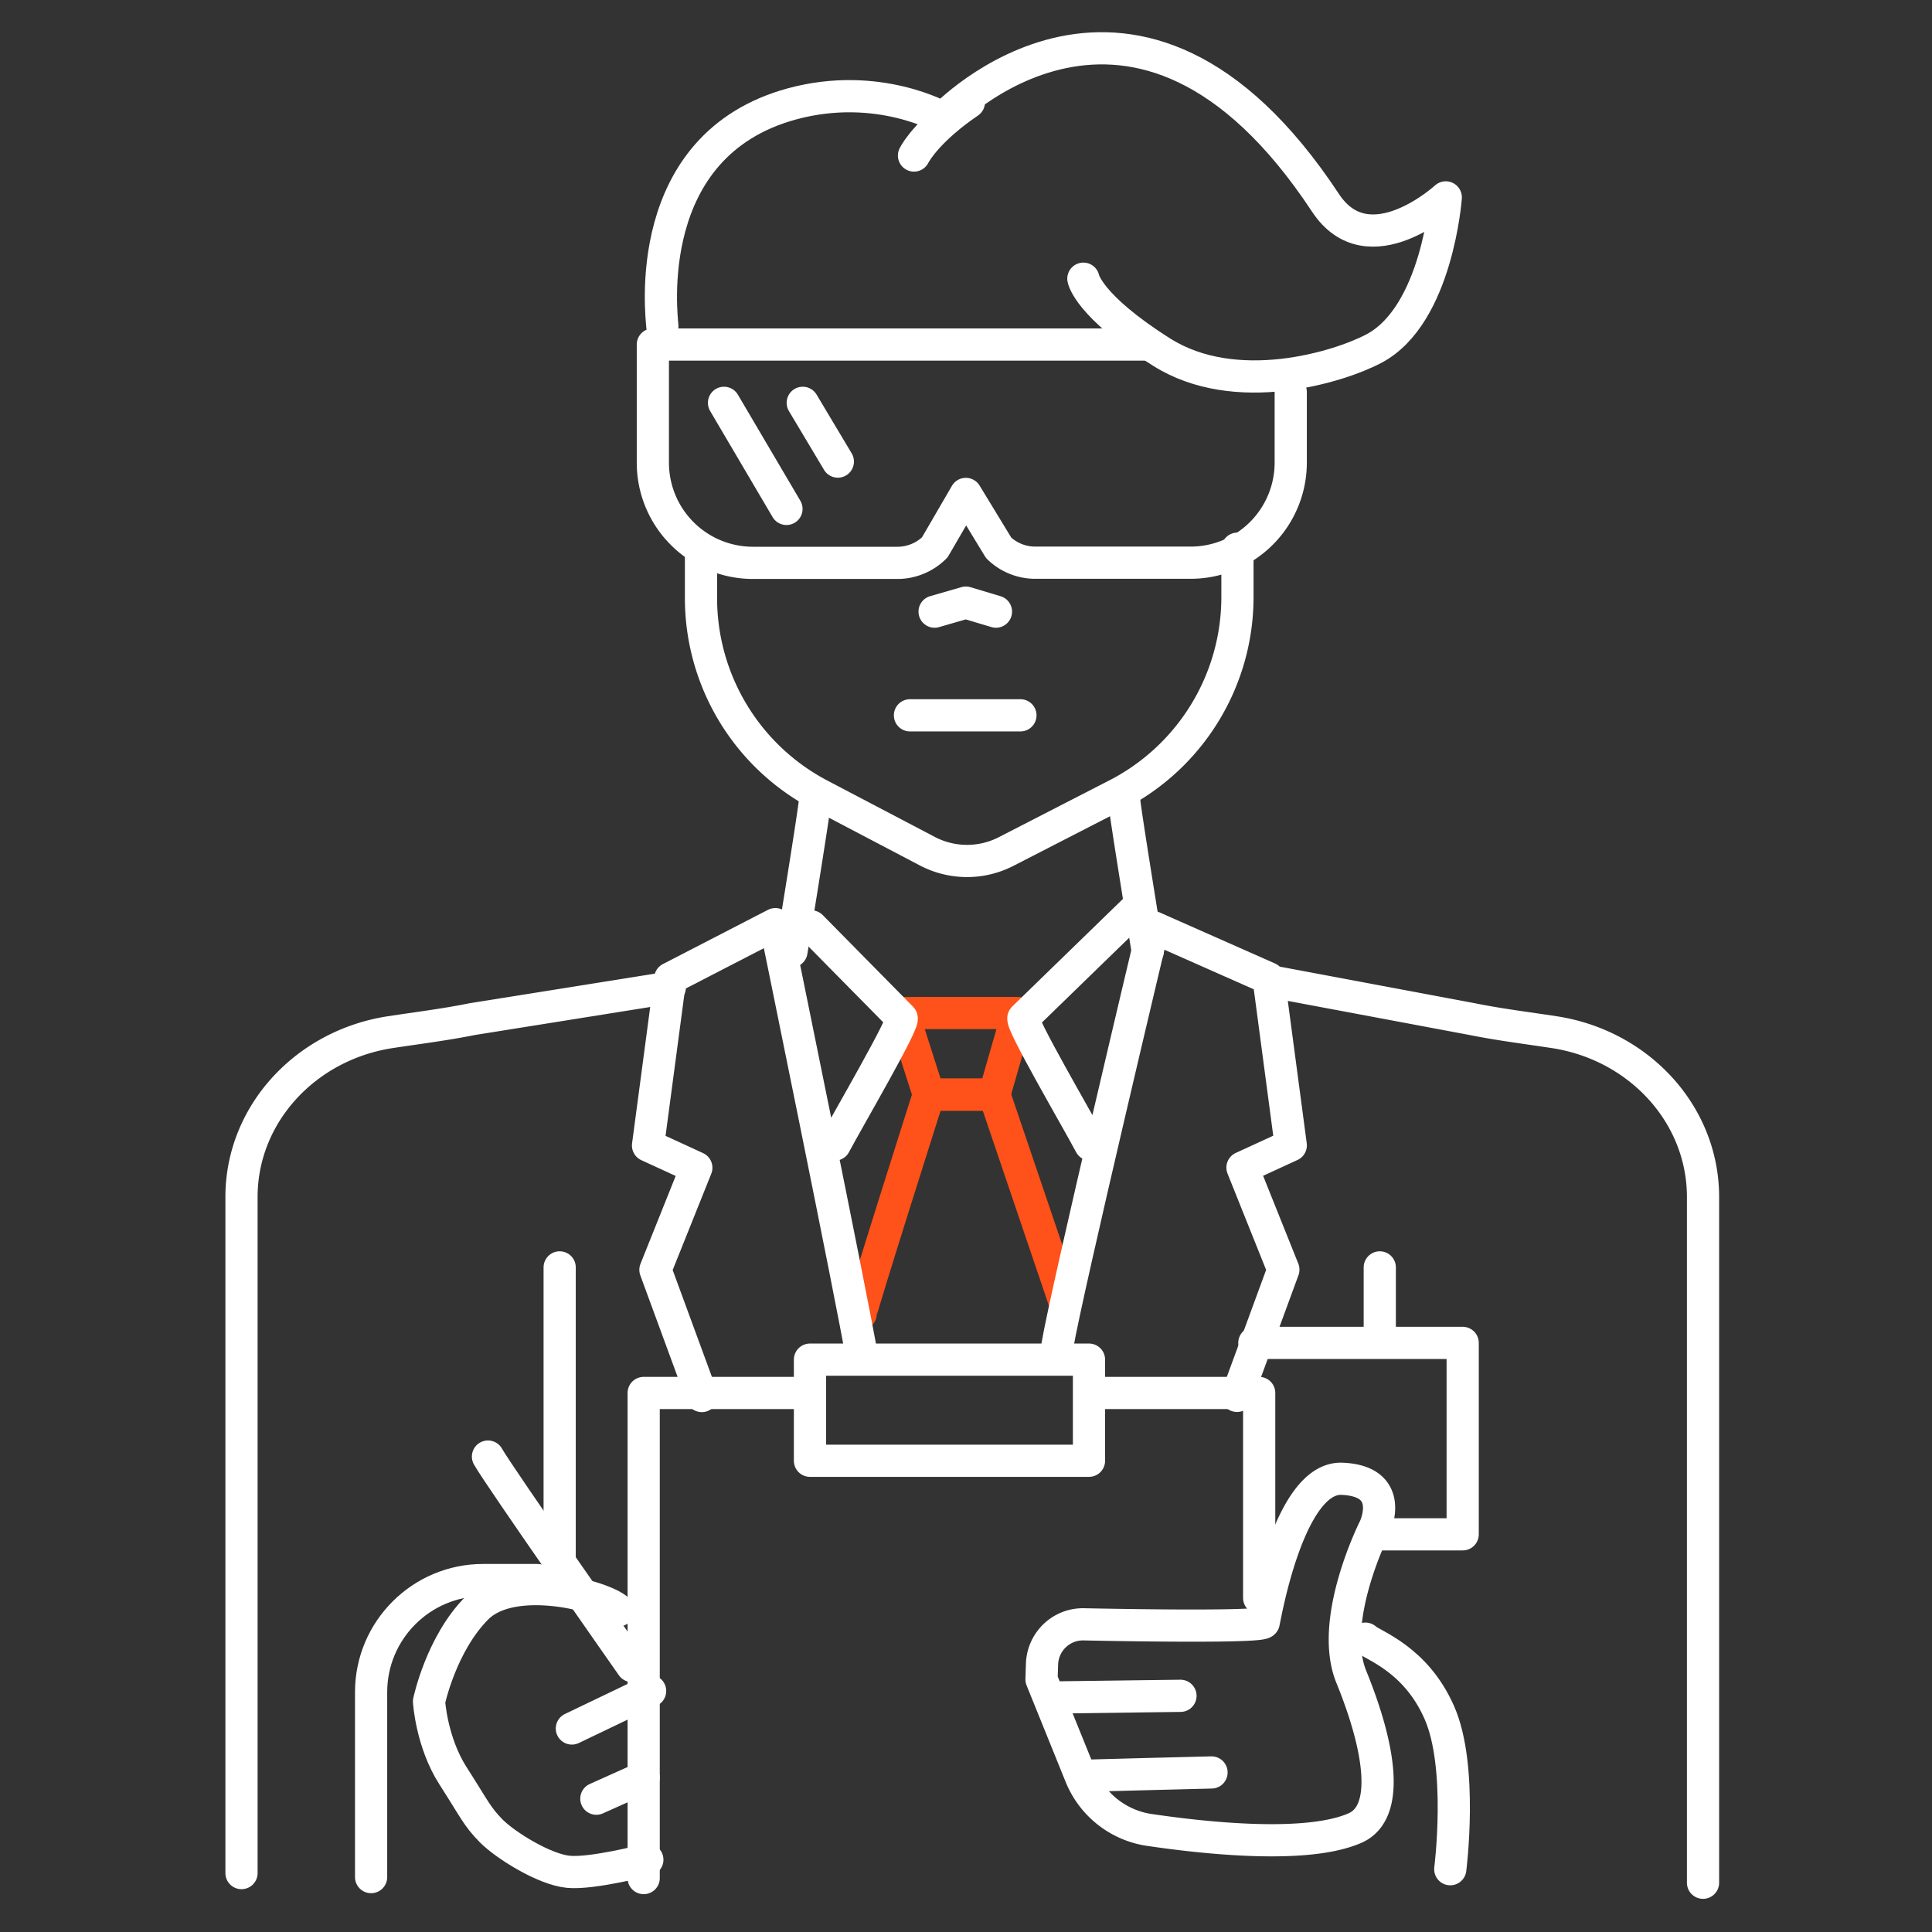
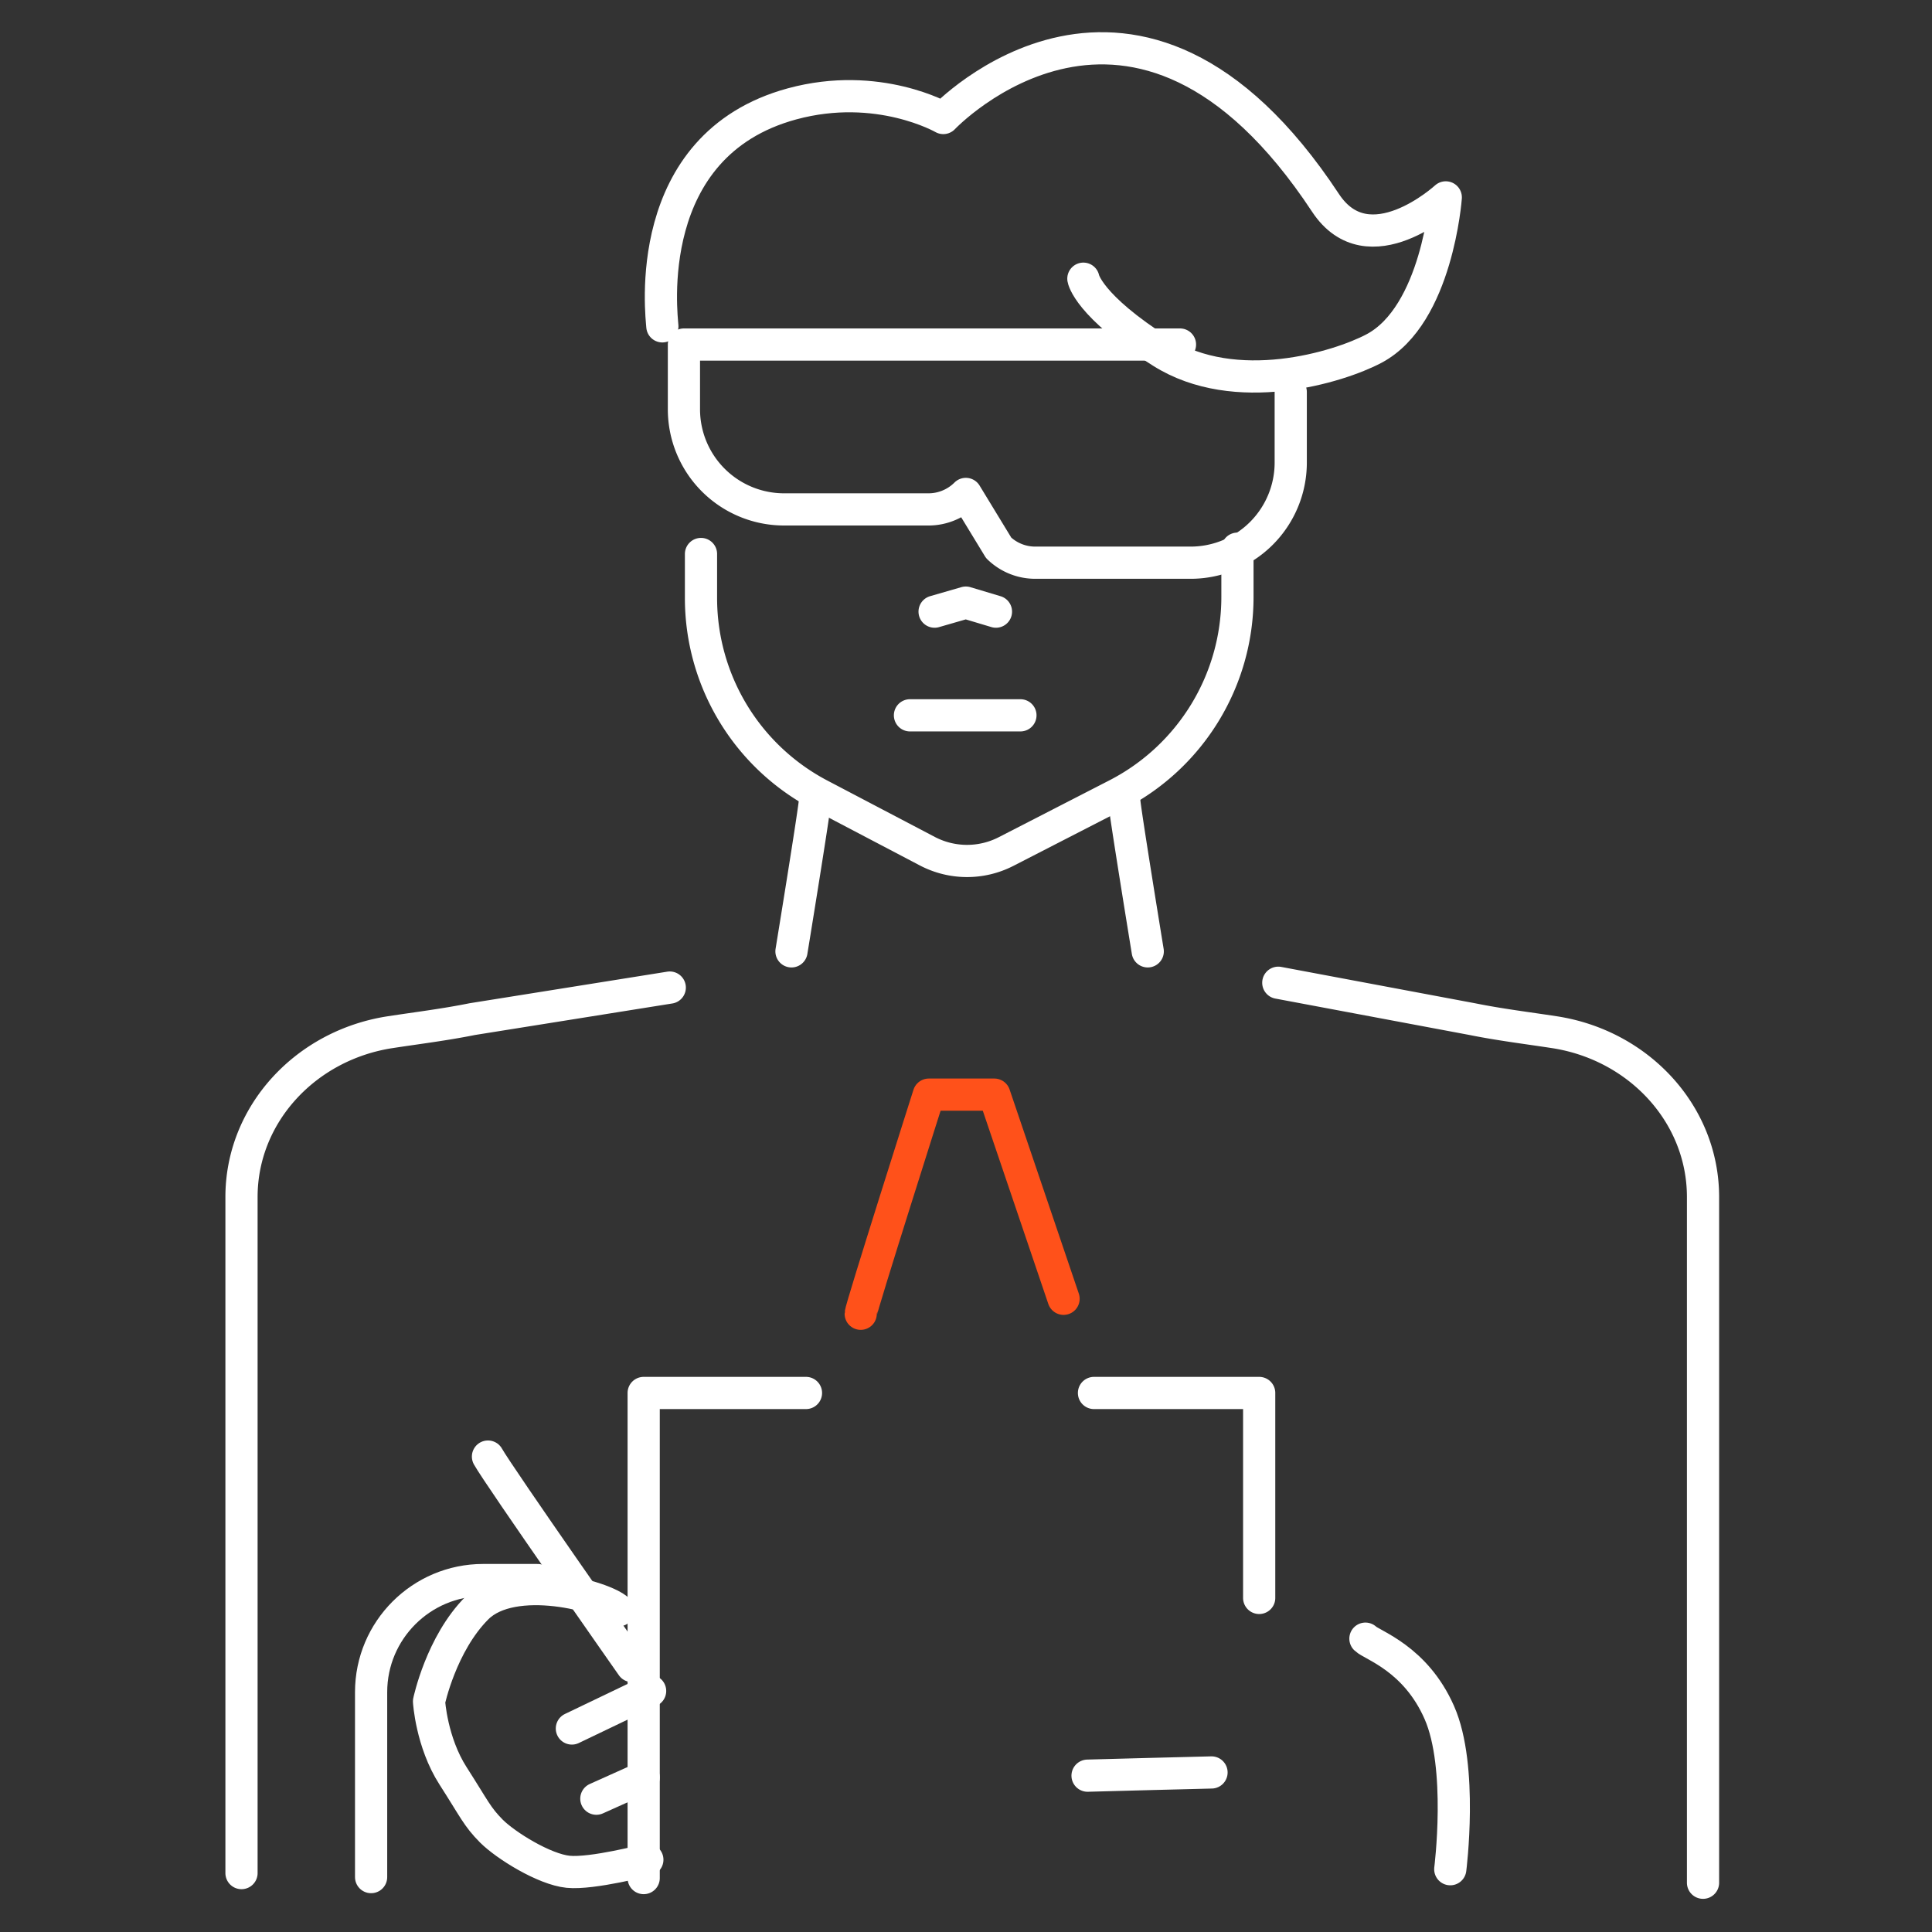
<svg xmlns="http://www.w3.org/2000/svg" width="120" height="120" fill="none">
  <rect width="100%" height="100%" fill="#333333" stroke="none" />
  <g clip-path="url(#a)" stroke-width="2" stroke-miterlimit="10" stroke-linecap="round" stroke-linejoin="round">
    <path d="M76.86 34.08v3c0 5.17-2.89 9.9-7.48 12.27l-6.89 3.54c-1.54.79-3.36.78-4.89-.02l-6.67-3.5a13.803 13.803 0 0 1-7.39-12.22v-2.74" stroke="#fff" />
-     <path d="M80.17 24.35v4.38a6.22 6.22 0 0 1-6.22 6.22H64.3c-.85 0-1.66-.33-2.27-.92l-2.04-3.35L58.06 34c-.61.61-1.45.96-2.31.96h-8.98a6.22 6.22 0 0 1-6.22-6.22V21.4h30.81M58.05 37.99l1.94-.56 1.87.56M56.52 44.43h6.86M39.98 116.65V86.52h10.08M67.95 86.52h10.26v12.73M69.828 49.7c0 .46 1.46 9.39 1.46 9.39M50.62 49.7c0 .46-1.46 9.39-1.46 9.39M15 116.34V74.35c0-5.16 4-9.44 9.24-10.24 1.7-.26 3.41-.47 5.09-.81l12.27-1.96M105.778 116.94V74.35c0-5.16-4-9.44-9.24-10.24-1.7-.26-3.41-.47-5.09-.81l-12.05-2.26" stroke="#fff" />
-     <path d="M64.721 103.36c.05-1.4 1.2-2.5 2.6-2.47 3.93.08 11.1.17 11.17-.12.1-.41 1.57-9.05 4.86-8.92 3.41.14 2.03 3.04 2.03 3.04s-2.89 5.72-1.45 9.26c1.76 4.32 2.46 8.41.24 9.39-2.92 1.29-9.05.67-12.79.12a5.471 5.471 0 0 1-4.27-3.37l-2.42-5.98.03-.95ZM67.639 84.45h-17.33v6.28h17.33v-6.28ZM73.321 105.33l-7.7.1" stroke="#fff" />
+     <path d="M80.17 24.35v4.38a6.22 6.22 0 0 1-6.22 6.22H64.3c-.85 0-1.66-.33-2.27-.92l-2.04-3.35c-.61.61-1.45.96-2.31.96h-8.98a6.22 6.22 0 0 1-6.22-6.22V21.4h30.81M58.05 37.99l1.94-.56 1.87.56M56.52 44.43h6.86M39.98 116.65V86.52h10.08M67.95 86.52h10.26v12.73M69.828 49.7c0 .46 1.46 9.39 1.46 9.39M50.62 49.7c0 .46-1.46 9.39-1.46 9.39M15 116.34V74.35c0-5.16 4-9.44 9.24-10.24 1.7-.26 3.41-.47 5.09-.81l12.27-1.96M105.778 116.94V74.35c0-5.16-4-9.44-9.24-10.24-1.7-.26-3.41-.47-5.09-.81l-12.05-2.26" stroke="#fff" />
    <path d="M75.25 110.09c-.3 0-7.7.2-7.7.2M30.309 90.47c.68 1.22 8.95 13.01 8.95 13.01" stroke="#fff" />
    <path d="M38.418 100.02c-.89-.89-6.56-2.38-8.79-.15-2.23 2.23-2.98 5.81-2.98 5.81s.15 2.53 1.49 4.62c1.34 2.09 1.49 2.53 2.38 3.43.89.89 3.28 2.38 4.77 2.53 1.49.15 4.92-.75 4.92-.75M84.809 101.78c.41.41 3.11 1.22 4.59 4.59 1.49 3.38.68 9.73.68 9.73" stroke="#fff" />
    <path d="M33.39 98.14h-3.38c-3.84 0-6.96 3.12-6.96 6.96v11.49M35.52 107.36l4.86-2.33M37.04 111.72l2.94-1.32M67.29 17.31s.27 1.66 4.86 4.56c4.59 2.9 10.98.95 13.19-.22 3.93-2.08 4.46-9.39 4.46-9.39s-4.79 4.4-7.47.34C70.52-5.31 58.59 7.33 58.59 7.33S54.55 5 49.2 6.45c-9.46 2.57-8.1 13.18-8.06 13.82" stroke="#fff" />
-     <path d="M56.77 9.66c.16-.32 1.02-1.68 3.41-3.31M85.62 95.3h5.23V83.41H77.91M44.969 25.02l3.88 6.59M49.86 25.02l2.18 3.65M85.7 78.72v4.11M34.762 78.72v19.76" stroke="#fff" />
-     <path d="M56.07 62.92h7.15l-1.46 5.07h-4.07l-1.62-5.07Z" stroke="#FF511A" />
    <path d="M53.46 81.6c0-.31 4.23-13.61 4.23-13.61h4.07l4.3 12.68" stroke="#FF511A" />
-     <path d="M51.85 71.09c.78-1.48 4.38-7.63 4.15-7.86-.23-.23-5.61-5.69-5.61-5.69M67.72 71.09c-.78-1.48-4.38-7.63-4.15-7.86.23-.23 7.05-6.85 7.05-6.85M65.672 83.61c.58-3.46 5.96-26.02 5.96-26.02l7.16 3.17 1.38 10.38-3 1.38 2.54 6.34-2.88 7.84M53.54 84.3c-.58-3.46-5.38-26.9-5.38-26.9l-6.53 3.37-1.38 10.38 3 1.38-2.54 6.34 2.88 7.84" stroke="#fff" />
  </g>
  <defs>
    <clipPath id="a">
      <path fill="#fff" transform="translate(14 2)" d="M0 0h92.78v115.94H0z" />
    </clipPath>
  </defs>
</svg>